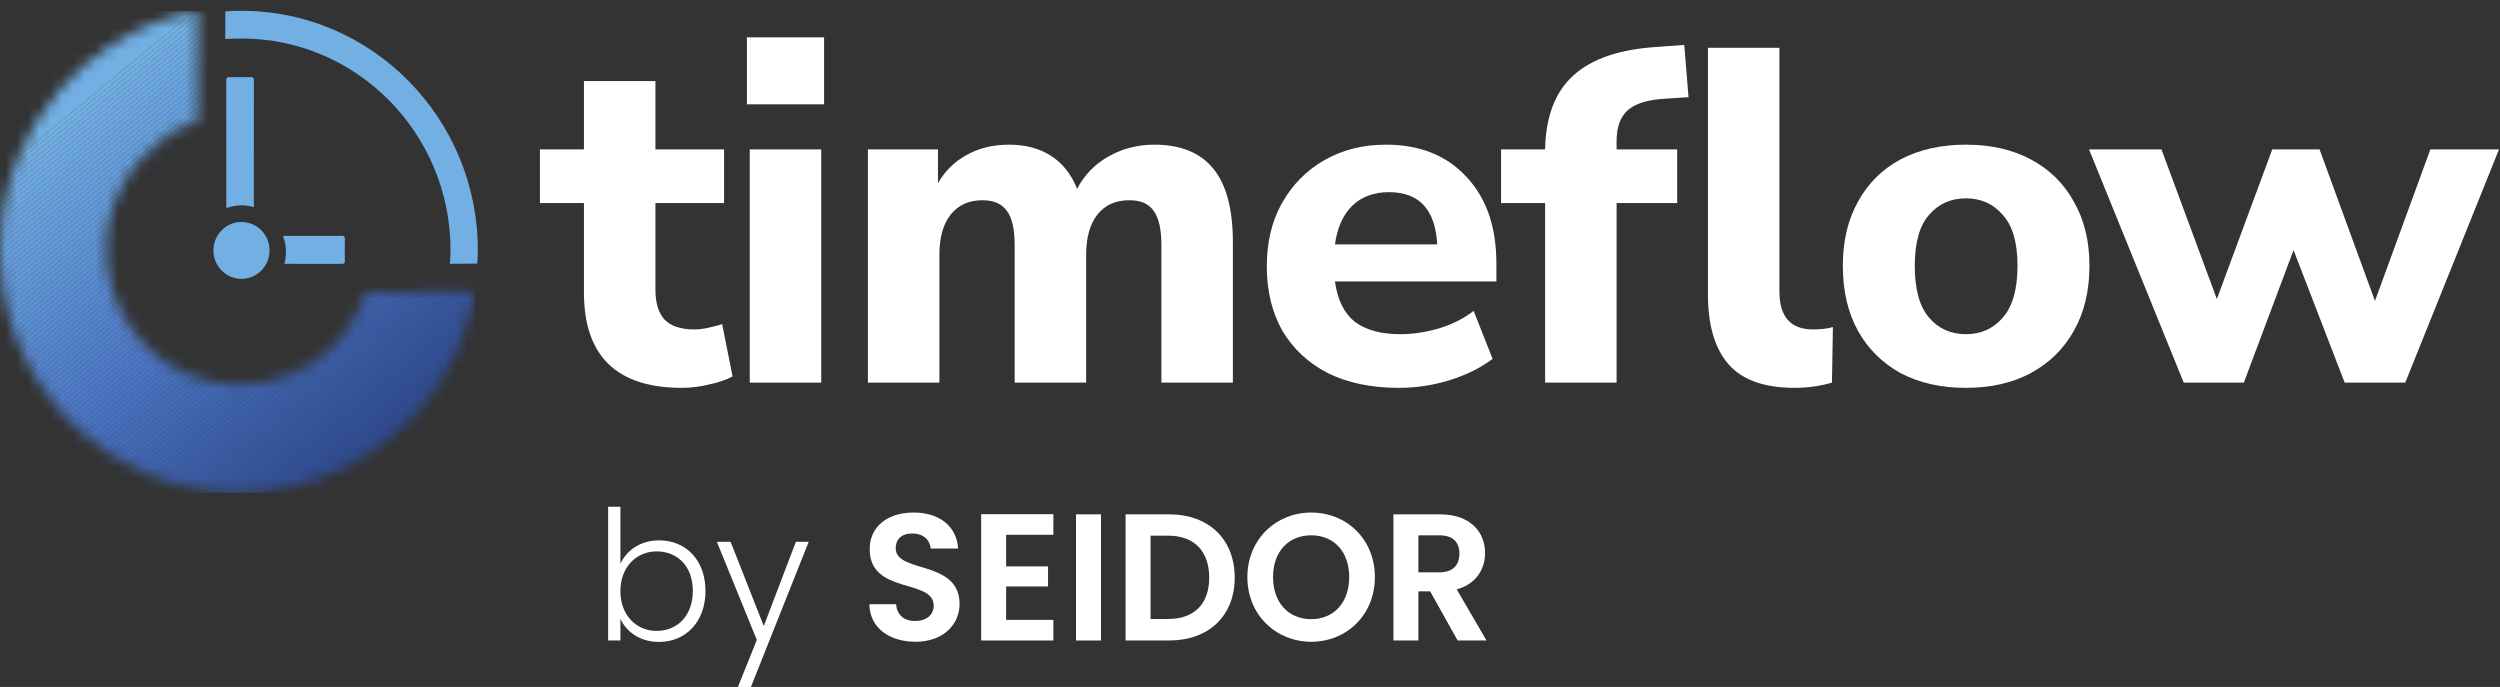
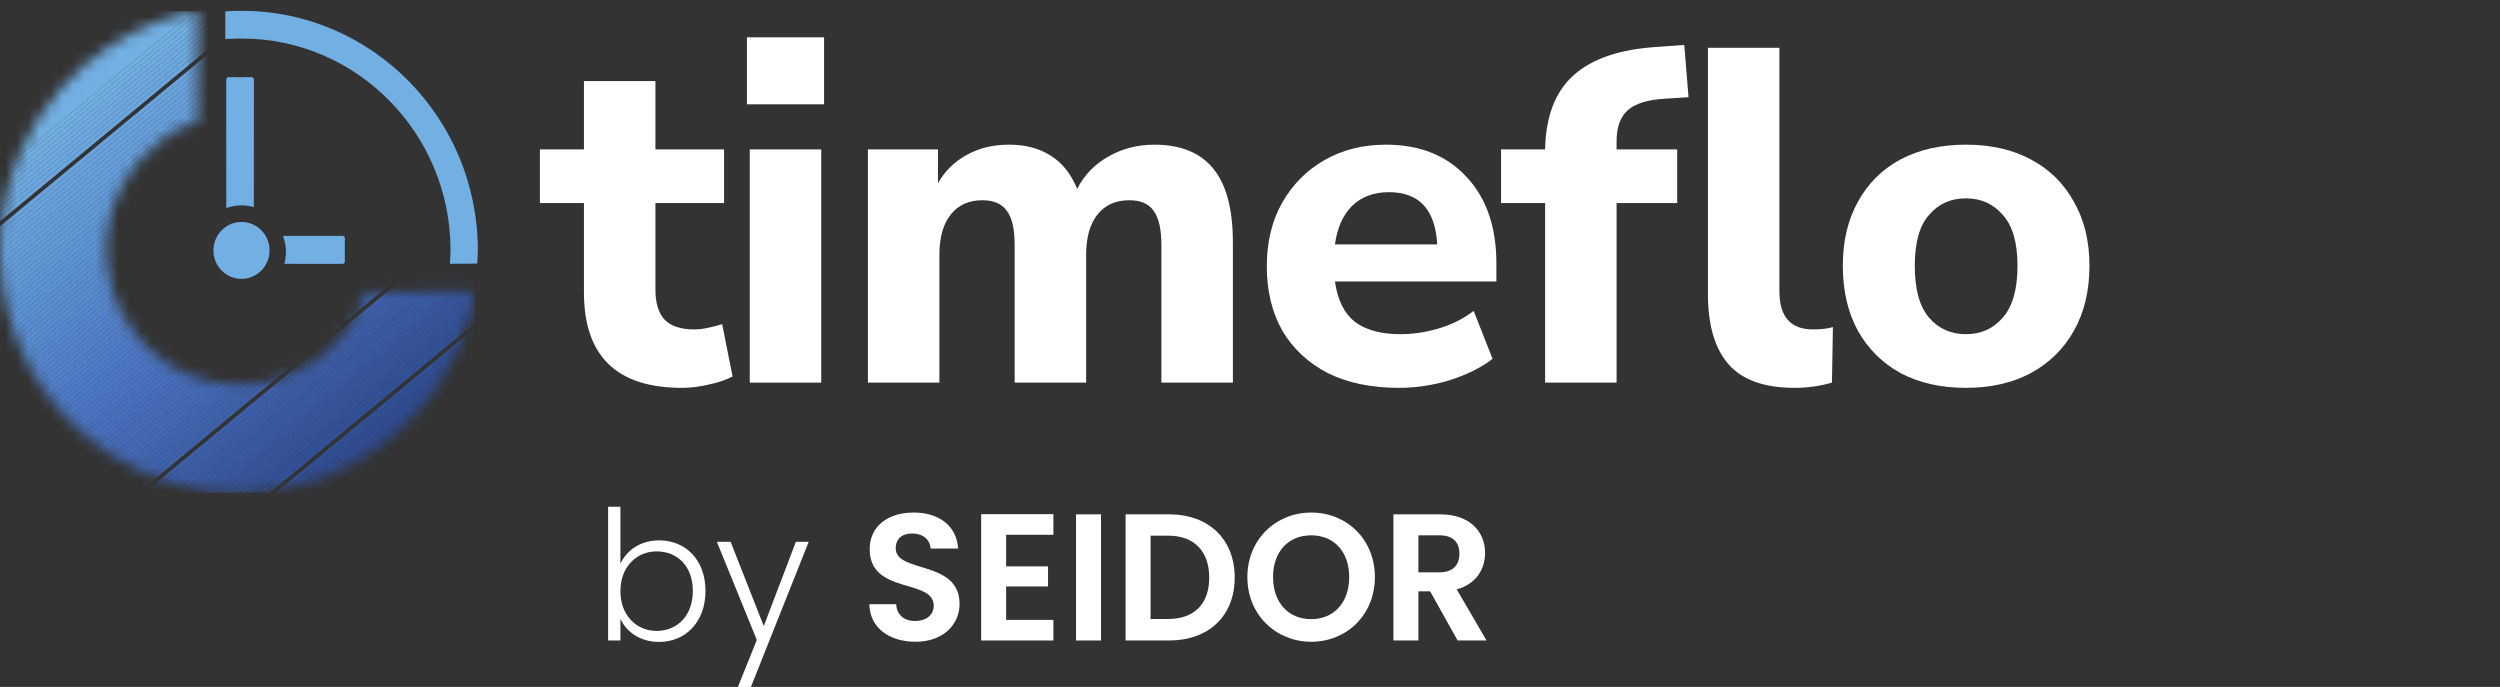
<svg xmlns="http://www.w3.org/2000/svg" width="222" height="61" viewBox="0 0 222 61" fill="none">
  <rect x="0" y="0" width="222" height="61" fill="#333333" stroke="none" />
  <g clip-path="url(#clip0_1623_1825)">
    <mask id="mask0_1623_1825" style="mask-type:luminance" maskUnits="userSpaceOnUse" x="-1" y="1" width="44" height="43">
      <path d="M32.766 25.909V25.915C32.572 25.924 32.471 26.003 32.4 26.207C31.51 28.73 29.956 30.749 27.735 32.219C25.099 33.966 21.922 34.557 18.837 33.914C15.804 33.282 13.387 31.651 11.602 29.084C10.106 26.933 9.342 24.315 9.462 21.685C9.641 17.773 11.445 14.594 14.718 12.128C15.491 11.546 16.393 11.185 17.314 10.899C17.433 10.861 17.501 10.812 17.538 10.741H17.564V10.68C17.573 10.642 17.578 10.6 17.577 10.55C17.57 9.899 17.579 2.805 17.581 1.266C17.581 1.112 17.443 0.996 17.295 1.024C14.6 1.535 12.09 2.544 9.774 4.057C8.082 5.163 6.573 6.486 5.247 8.027C3.75 9.766 2.555 11.692 1.673 13.816C0.545 16.532 -0.015 19.365 -0.001 22.316C0.023 22.797 0.047 23.279 0.07 23.76C0.127 24.937 0.322 26.094 0.592 27.237C1.187 29.752 2.205 32.077 3.624 34.227C4.616 35.731 5.787 37.074 7.11 38.278C8.777 39.795 10.644 41.009 12.697 41.928C15.168 43.034 17.758 43.631 20.453 43.738C22.253 43.81 24.038 43.65 25.801 43.257C29.632 42.403 32.971 40.603 35.834 37.893C37.056 36.736 38.121 35.443 39.039 34.025C40.32 32.044 41.26 29.908 41.845 27.613C41.954 27.189 42.047 26.762 42.128 26.333C42.171 26.103 41.994 25.891 41.764 25.892L32.766 25.909Z" fill="white" />
    </mask>
    <g mask="url(#mask0_1623_1825)">
      <path d="M36.089 43.811L42.171 38.779V43.811H36.089Z" fill="#284284" />
      <path d="M35.56 43.811L42.172 38.34V38.779L36.09 43.811H35.56Z" fill="#284284" />
      <path d="M35.028 43.811L42.171 37.901V38.34L35.559 43.811H35.028Z" fill="#284284" />
      <path d="M34.497 43.811L42.171 37.462V37.901L35.027 43.811H34.497Z" fill="#294385" />
      <path d="M33.967 43.811L42.172 37.023V37.462L34.498 43.811H33.967Z" fill="#294486" />
      <path d="M33.435 43.811L42.172 36.583V37.023L33.967 43.811H33.435Z" fill="#294486" />
      <path d="M32.904 43.811L42.171 36.144V36.583L33.435 43.811H32.904Z" fill="#2A4488" />
      <path d="M32.374 43.811L42.172 35.705V36.144L32.905 43.811H32.374Z" fill="#2A4589" />
      <path d="M31.843 43.811L42.171 35.266V35.705L32.374 43.811H31.843Z" fill="#2B468A" />
      <path d="M31.311 43.811L42.171 34.827V35.266L31.842 43.811H31.311Z" fill="#2B468A" />
-       <path d="M30.782 43.811L42.172 34.388V34.827L31.313 43.811H30.782Z" fill="#2C478B" />
      <path d="M30.25 43.811L42.171 33.948V34.388L30.781 43.811H30.25Z" fill="#2B478C" />
      <path d="M29.719 43.811L42.171 33.509V33.948L30.25 43.811H29.719Z" fill="#2C488D" />
      <path d="M29.189 43.811L42.172 33.07V33.509L29.72 43.811H29.189Z" fill="#2D498E" />
      <path d="M28.658 43.811L42.171 32.631V33.07L29.189 43.811H28.658Z" fill="#2D4A8E" />
      <path d="M28.128 43.811L42.172 32.192V32.631L28.659 43.811H28.128Z" fill="#2E4A8F" />
      <path d="M27.596 43.811L42.171 31.753V32.192L28.127 43.811H27.596Z" fill="#2E4B90" />
      <path d="M27.065 43.811L42.171 31.313V31.753L27.596 43.811H27.065Z" fill="#2F4B91" />
      <path d="M26.535 43.811L42.172 30.874V31.313L27.066 43.811H26.535Z" fill="#304C92" />
      <path d="M26.004 43.811L42.172 30.435V30.874L26.535 43.811H26.004Z" fill="#304C94" />
      <path d="M25.473 43.811L42.171 29.996V30.435L26.003 43.811H25.473Z" fill="#304D93" />
      <path d="M24.942 43.811L42.172 29.557V29.996L25.473 43.811H24.942Z" fill="#314E94" />
      <path d="M24.411 43.811L42.172 29.118V29.557L24.942 43.811H24.411Z" fill="#314F95" />
-       <path d="M23.88 43.811L42.171 28.678V29.118L24.411 43.811H23.88Z" fill="#315096" />
      <path d="M23.35 43.811L42.172 28.239V28.678L23.881 43.811H23.35Z" fill="#325098" />
      <path d="M22.819 43.811L42.172 27.8V28.239L23.35 43.811H22.819Z" fill="#335198" />
      <path d="M22.287 43.811L42.171 27.361V27.8L22.818 43.811H22.287Z" fill="#335199" />
      <path d="M21.757 43.811L42.172 26.922V27.361L22.288 43.811H21.757Z" fill="#34529A" />
      <path d="M21.226 43.811L42.171 26.483V26.922L21.757 43.811H21.226Z" fill="#34539B" />
      <path d="M20.694 43.811L42.171 26.043V26.483L21.225 43.811H20.694Z" fill="#35549B" />
      <path d="M20.165 43.811L42.172 25.604V26.043L20.695 43.811H20.165Z" fill="#35549C" />
      <path d="M19.633 43.811L42.171 25.165V25.604L20.164 43.811H19.633Z" fill="#36559D" />
      <path d="M19.104 43.811L42.133 24.759L42.172 24.808V25.165L19.634 43.811H19.104Z" fill="#36559E" />
      <path d="M18.572 43.811L41.92 24.495L42.133 24.759L19.103 43.811H18.572Z" fill="#37569F" />
      <path d="M18.041 43.811L41.707 24.231L41.92 24.495L18.571 43.811H18.041Z" fill="#3757A0" />
      <path d="M17.511 43.811L41.496 23.968L41.708 24.231L18.041 43.811H17.511Z" fill="#3958A1" />
      <path d="M16.98 43.811L41.284 23.704L41.496 23.968L17.51 43.811H16.98Z" fill="#3959A2" />
      <path d="M16.448 43.811L41.071 23.44L41.283 23.704L16.979 43.811H16.448Z" fill="#395AA3" />
      <path d="M15.918 43.811L40.86 23.177L41.072 23.44L16.449 43.811H15.918Z" fill="#3A59A4" />
      <path d="M15.387 43.811L40.647 22.913L40.859 23.177L15.918 43.811H15.387Z" fill="#3A5BA5" />
      <path d="M14.855 43.811L40.435 22.649L40.647 22.913L15.386 43.811H14.855Z" fill="#3B5BA5" />
      <path d="M14.326 43.811L40.223 22.386L40.436 22.649L14.857 43.811H14.326Z" fill="#3C5CA7" />
      <path d="M13.794 43.811L40.011 22.122L40.223 22.386L14.325 43.811H13.794Z" fill="#3C5DA8" />
      <path d="M13.263 43.811L39.798 21.858L40.01 22.122L13.793 43.811H13.263Z" fill="#3C5EA8" />
      <path d="M12.733 43.811L39.587 21.595L39.799 21.858L13.264 43.811H12.733Z" fill="#3D5FA9" />
-       <path d="M12.202 43.811L39.374 21.331L39.586 21.595L12.732 43.811H12.202Z" fill="#3D60AA" />
      <path d="M11.67 43.811L39.162 21.067L39.374 21.331L12.201 43.811H11.67Z" fill="#3E61AB" />
      <path d="M11.14 43.811L38.95 20.804L39.162 21.067L11.671 43.811H11.14Z" fill="#3E61AC" />
      <path d="M10.609 43.811L38.737 20.54L38.95 20.804L11.14 43.811H10.609Z" fill="#3F62AD" />
      <path d="M10.078 43.811L38.525 20.276L38.737 20.54L10.608 43.811H10.078Z" fill="#3F63AE" />
      <path d="M10.073 43.811L9.863 43.549L38.313 20.013L38.526 20.276L10.078 43.811H10.073Z" fill="#4063AF" />
      <path d="M9.863 43.549L9.651 43.286L38.101 19.749L38.313 20.013L9.863 43.549Z" fill="#4065B0" />
      <path d="M9.651 43.286L9.439 43.023L37.889 19.486L38.101 19.75L9.651 43.286Z" fill="#4165B1" />
      <path d="M9.439 43.022L9.227 42.758L37.677 19.222L37.889 19.485L9.439 43.022Z" fill="#4166B2" />
      <path d="M9.227 42.759L9.015 42.495L37.465 18.959L37.677 19.223L9.227 42.759Z" fill="#4267B3" />
      <path d="M9.014 42.495L8.802 42.231L37.252 18.694L37.465 18.958L9.014 42.495Z" fill="#4268B4" />
      <path d="M8.803 42.232L8.591 41.968L37.041 18.431L37.253 18.695L8.803 42.232Z" fill="#4269B5" />
      <path d="M8.59 41.967L8.378 41.703L36.828 18.167L37.04 18.43L8.59 41.967Z" fill="#4369B6" />
      <path d="M8.379 41.704L8.166 41.441L36.617 17.904L36.829 18.168L8.379 41.704Z" fill="#446BB7" />
      <path d="M8.166 41.44L7.954 41.176L36.404 17.64L36.616 17.903L8.166 41.44Z" fill="#456BB7" />
      <path d="M7.954 41.177L7.742 40.913L36.192 17.377L36.404 17.64L7.954 41.177Z" fill="#456BB8" />
      <path d="M7.742 40.913L7.53 40.649L35.98 17.112L36.192 17.376L7.742 40.913Z" fill="#456CB9" />
      <path d="M7.53 40.65L7.318 40.386L35.768 16.849L35.98 17.113L7.53 40.65Z" fill="#456DBB" />
      <path d="M7.318 40.385L7.105 40.122L35.556 16.585L35.768 16.849L7.318 40.385Z" fill="#466EBC" />
      <path d="M7.106 40.122L6.894 39.859L35.344 16.322L35.556 16.586L7.106 40.122Z" fill="#476FBC" />
      <path d="M6.893 39.858L6.681 39.594L35.131 16.058L35.343 16.321L6.893 39.858Z" fill="#4770BD" />
      <path d="M6.68 39.595L6.468 39.331L34.919 15.795L35.13 16.058L6.68 39.595Z" fill="#4870BE" />
      <path d="M6.469 39.331L6.257 39.067L34.707 15.53L34.919 15.794L6.469 39.331Z" fill="#4871BF" />
      <path d="M6.256 39.068L6.044 38.804L34.494 15.268L34.706 15.531L6.256 39.068Z" fill="#4972C0" />
      <path d="M6.045 38.803L5.833 38.539L34.283 15.003L34.495 15.267L6.045 38.803Z" fill="#4A73C1" />
      <path d="M5.832 38.54L5.62 38.277L34.07 14.74L34.282 15.004L5.832 38.54Z" fill="#4A74C2" />
      <path d="M5.621 38.276L5.409 38.012L33.859 14.476L34.071 14.739L5.621 38.276Z" fill="#4B75C3" />
      <path d="M5.408 38.013L5.195 37.749L33.645 14.213L33.858 14.476L5.408 38.013Z" fill="#4B76C3" />
      <path d="M5.196 37.748L4.984 37.485L33.434 13.948L33.646 14.212L5.196 37.748Z" fill="#4C77C4" />
      <path d="M4.984 37.486L4.771 37.222L33.222 13.685L33.434 13.949L4.984 37.486Z" fill="#4C77C4" />
      <path d="M4.772 37.221L4.56 36.958L33.01 13.421L33.222 13.685L4.772 37.221Z" fill="#4D78C5" />
      <path d="M4.559 36.959L4.347 36.695L32.797 13.158L33.01 13.422L4.559 36.959Z" fill="#4D79C6" />
      <path d="M4.348 36.694L4.136 36.43L32.586 12.894L32.798 13.157L4.348 36.694Z" fill="#4E7AC6" />
      <path d="M4.135 36.431L3.923 36.167L32.373 12.631L32.585 12.895L4.135 36.431Z" fill="#4E7BC7" />
      <path d="M3.923 36.167L3.711 35.903L32.161 12.367L32.374 12.63L3.923 36.167Z" fill="#4F7CC7" />
      <path d="M3.711 35.904L3.499 35.64L31.949 12.104L32.161 12.367L3.711 35.904Z" fill="#507DC8" />
      <path d="M3.5 35.639L3.288 35.376L31.738 11.839L31.95 12.103L3.5 35.639Z" fill="#517EC8" />
      <path d="M3.286 35.377L3.074 35.113L31.524 11.576L31.736 11.84L3.286 35.377Z" fill="#517EC9" />
      <path d="M3.074 35.112L2.862 34.848L31.312 11.312L31.524 11.575L3.074 35.112Z" fill="#5180C9" />
      <path d="M2.863 34.849L2.65 34.585L31.101 11.049L31.313 11.313L2.863 34.849Z" fill="#5280CA" />
      <path d="M2.65 34.585L2.438 34.321L30.887 10.784L31.1 11.048L2.65 34.585Z" fill="#5281CA" />
      <path d="M2.438 34.322L2.226 34.058L30.676 10.521L30.888 10.785L2.438 34.322Z" fill="#5482CB" />
      <path d="M2.225 34.057L2.013 33.794L30.463 10.257L30.675 10.521L2.225 34.057Z" fill="#5383CC" />
      <path d="M2.014 33.794L1.802 33.531L30.252 9.994L30.464 10.258L2.014 33.794Z" fill="#5584CC" />
      <path d="M1.801 33.53L1.589 33.266L30.039 9.73L30.251 9.993L1.801 33.53Z" fill="#5485CC" />
      <path d="M1.59 33.267L1.377 33.003L29.828 9.467L30.04 9.731L1.59 33.267Z" fill="#5586CD" />
      <path d="M1.377 33.003L1.165 32.739L29.615 9.203L29.827 9.466L1.377 33.003Z" fill="#5587CE" />
      <path d="M1.165 32.74L0.953 32.476L29.403 8.939L29.615 9.203L1.165 32.74Z" fill="#5688CE" />
      <path d="M0.953 32.477L0.741 32.213L29.191 8.676L29.403 8.94L0.953 32.477Z" fill="#5689CF" />
      <path d="M0.741 32.212L0.529 31.949L28.979 8.412L29.192 8.676L0.741 32.212Z" fill="#578ACF" />
      <path d="M0.529 31.95L0.316 31.686L28.767 8.149L28.979 8.413L0.529 31.95Z" fill="#588BD0" />
      <path d="M0.317 31.685L0.105 31.421L28.555 7.885L28.767 8.149L0.317 31.685Z" fill="#588BD0" />
      <path d="M0.104 31.421L-0.015 31.273V31.08L28.342 7.621L28.554 7.884L0.104 31.421Z" fill="#598CD1" />
      <path d="M-0.015 30.641L28.13 7.357L28.342 7.621L-0.015 31.081V30.641Z" fill="#5A8DD1" />
      <path d="M-0.015 30.203L27.918 7.094L28.13 7.358L-0.015 30.642V30.203Z" fill="#5A8ED2" />
      <path d="M-0.015 29.764L27.706 6.831L27.918 7.094L-0.015 30.203V29.764Z" fill="#5B8FD2" />
      <path d="M-0.015 29.324L27.493 6.566L27.706 6.83L-0.015 29.763V29.324Z" fill="#5B90D3" />
      <path d="M-0.015 28.885L27.281 6.303L27.493 6.567L-0.015 29.324V28.885Z" fill="#5C91D3" />
      <path d="M-0.015 28.446L27.069 6.04L27.281 6.303L-0.015 28.886V28.446Z" fill="#5C92D4" />
      <path d="M-0.015 28.006L26.857 5.775L27.069 6.039L-0.015 28.445V28.006Z" fill="#5C93D4" />
      <path d="M-0.015 27.568L26.645 5.512L26.857 5.776L-0.015 28.007V27.568Z" fill="#5E94D5" />
      <path d="M-0.015 27.129L26.433 5.249L26.645 5.512L-0.015 27.568V27.129Z" fill="#5E95D6" />
      <path d="M-0.015 26.689L26.221 4.984L26.433 5.248L-0.015 27.128V26.689Z" fill="#5F96D6" />
      <path d="M-0.015 26.25L26.009 4.721L26.221 4.984L-0.015 26.689V26.25Z" fill="#6097D6" />
      <path d="M-0.015 25.811L25.796 4.458L26.009 4.722L-0.015 26.25V25.811Z" fill="#6198D7" />
      <path d="M-0.015 25.372L25.584 4.194L25.796 4.458L-0.015 25.811V25.372Z" fill="#6199D7" />
      <path d="M-0.015 24.933L25.372 3.93L25.584 4.194L-0.015 25.372V24.933Z" fill="#6299D8" />
      <path d="M-0.015 24.494L25.16 3.667L25.372 3.93L-0.015 24.933V24.494Z" fill="#629AD8" />
      <path d="M-0.015 24.055L24.948 3.403L25.16 3.667L-0.015 24.494V24.055Z" fill="#639BD9" />
      <path d="M-0.015 23.615L24.735 3.138L24.948 3.402L-0.015 24.054V23.615Z" fill="#649CD9" />
      <path d="M-0.015 23.176L24.523 2.875L24.735 3.139L-0.015 23.615V23.176Z" fill="#649DDA" />
      <path d="M-0.015 22.737L24.311 2.612L24.523 2.876L-0.015 23.177V22.737Z" fill="#659DDA" />
      <path d="M-0.015 22.297L24.099 2.348L24.311 2.611L-0.015 22.736V22.297Z" fill="#669FDB" />
      <path d="M-0.015 21.858L23.887 2.084L24.099 2.348L-0.015 22.298V21.858Z" fill="#679FDB" />
      <path d="M-0.015 21.42L23.675 1.821L23.887 2.085L-0.015 21.859V21.42Z" fill="#67A0DB" />
      <path d="M-0.015 20.98L23.463 1.557L23.675 1.82L-0.015 21.419V20.98Z" fill="#68A1DC" />
      <path d="M-0.015 20.541L23.25 1.293L23.463 1.557L-0.015 20.98V20.541Z" fill="#68A2DD" />
      <path d="M-0.015 20.102L23.038 1.03L23.25 1.294L-0.015 20.541V20.102Z" fill="#69A3DD" />
-       <path d="M-0.015 19.663L22.547 0.998H23.012L23.038 1.03L-0.015 20.102V19.663Z" fill="#6AA4DD" />
      <path d="M-0.015 19.223L22.016 0.997H22.547L-0.015 19.662V19.223Z" fill="#6BA6DE" />
      <path d="M-0.015 18.785L21.485 0.998H22.016L-0.015 19.224V18.785Z" fill="#6BA7DF" />
      <path d="M-0.015 18.346L20.954 0.998H21.485L-0.015 18.785V18.346Z" fill="#6CA8DF" />
      <path d="M-0.015 17.906L20.423 0.997H20.954L-0.015 18.345V17.906Z" fill="#6DA9E0" />
      <path d="M-0.015 17.467L19.892 0.997H20.423L-0.015 17.906V17.467Z" fill="#6EA9E0" />
      <path d="M-0.015 17.028L19.362 0.998H19.892L-0.015 17.467V17.028Z" fill="#6EAAE1" />
      <path d="M-0.015 16.588L18.831 0.997H19.362L-0.015 17.027V16.588Z" fill="#6FABE1" />
      <path d="M-0.015 16.149L18.3 0.997H18.831L-0.015 16.588V16.149Z" fill="#71ADE2" />
      <path d="M-0.015 15.71L17.769 0.998H18.3L-0.015 16.15V15.71Z" fill="#71AEE2" />
      <path d="M-0.015 15.27L17.238 0.997H17.769L-0.015 15.71V15.27Z" fill="#72AFE3" />
      <path d="M17.238 0.997L-0.015 15.271V0.997H17.238Z" fill="#72AFE3" />
    </g>
    <path d="M23.937 22.236C23.937 20.841 22.821 19.71 21.445 19.71C20.069 19.71 18.953 20.841 18.953 22.236C18.953 23.632 20.069 24.763 21.445 24.763C22.821 24.763 23.937 23.632 23.937 22.236Z" fill="#72AFE3" />
    <path d="M42.38 23.407L39.952 23.425C39.968 23.105 40.007 22.543 40.007 22.218C40.007 11.854 31.691 3.422 21.469 3.422C21.015 3.422 20.448 3.434 20.007 3.467V1.008C20.507 0.971 20.957 0.962 21.469 0.962C33.028 0.962 42.432 10.498 42.432 22.218C42.432 22.582 42.398 23.045 42.38 23.407Z" fill="#72AFE3" />
    <path d="M30.344 20.942C28.734 20.949 27.124 20.946 25.514 20.947C25.48 20.947 25.317 20.95 25.132 20.953C25.297 21.394 25.392 21.871 25.392 22.371C25.392 22.736 25.339 23.088 25.249 23.424C25.37 23.426 25.467 23.428 25.488 23.428C27.113 23.429 28.739 23.426 30.364 23.432C30.572 23.433 30.626 23.353 30.624 23.157C30.615 22.512 30.613 21.866 30.624 21.221C30.628 21.005 30.551 20.941 30.344 20.942Z" fill="#72AFE3" />
    <path d="M20.098 18.478C20.519 18.323 20.971 18.234 21.444 18.234C21.825 18.234 22.191 18.291 22.539 18.393C22.54 18.276 22.541 18.193 22.541 18.179C22.542 14.491 22.54 10.804 22.545 7.116C22.545 6.911 22.476 6.845 22.277 6.848C21.648 6.857 21.019 6.86 20.39 6.847C20.157 6.841 20.088 6.919 20.089 7.154C20.095 10.818 20.093 14.482 20.095 18.146C20.095 18.17 20.096 18.303 20.098 18.478Z" fill="#72AFE3" />
  </g>
-   <path d="M193.914 33.977L185.507 13.269H191.939L196.857 26.554L201.775 13.269H205.979L210.897 26.723L215.815 13.269H221.91L213.587 33.977H208.207L203.667 22.21L199.253 33.977H193.914Z" fill="white" />
  <path d="M174.572 34.441C172.358 34.441 170.424 34.005 168.771 33.133C167.146 32.233 165.884 30.982 164.988 29.38C164.091 27.749 163.643 25.823 163.643 23.602C163.643 21.409 164.091 19.511 164.988 17.908C165.884 16.277 167.146 15.026 168.771 14.154C170.424 13.283 172.358 12.847 174.572 12.847C176.786 12.847 178.705 13.283 180.331 14.154C181.984 15.026 183.259 16.277 184.156 17.908C185.081 19.511 185.543 21.409 185.543 23.602C185.543 25.823 185.081 27.749 184.156 29.38C183.259 30.982 181.984 32.233 180.331 33.133C178.705 34.005 176.786 34.441 174.572 34.441ZM174.572 29.675C175.917 29.675 177.01 29.183 177.851 28.199C178.719 27.215 179.154 25.682 179.154 23.602C179.154 21.549 178.719 20.045 177.851 19.089C177.01 18.105 175.917 17.613 174.572 17.613C173.227 17.613 172.134 18.105 171.293 19.089C170.452 20.045 170.032 21.549 170.032 23.602C170.032 25.682 170.452 27.215 171.293 28.199C172.134 29.183 173.227 29.675 174.572 29.675Z" fill="white" />
  <path d="M137.205 33.977V18.035H133.295V13.269H137.205C137.261 10.345 138.101 8.152 139.727 6.689C141.38 5.199 143.888 4.356 147.251 4.159L149.563 3.99L149.941 8.63L147.966 8.756C146.34 8.84 145.191 9.192 144.519 9.81C143.874 10.401 143.552 11.315 143.552 12.552V13.269H148.933V18.035H143.552V33.977H137.205ZM159.357 34.441C156.695 34.441 154.748 33.752 153.514 32.374C152.281 30.968 151.665 28.888 151.665 26.132V4.243H158.012V25.879C158.012 28.128 159.007 29.253 160.997 29.253C161.305 29.253 161.599 29.239 161.88 29.211C162.188 29.183 162.482 29.127 162.762 29.042L162.678 33.977C161.613 34.286 160.506 34.441 159.357 34.441Z" fill="white" />
  <path d="M124.22 34.441C121.782 34.441 119.68 34.005 117.915 33.133C116.177 32.233 114.832 30.982 113.879 29.38C112.955 27.749 112.492 25.837 112.492 23.644C112.492 21.507 112.941 19.637 113.837 18.035C114.762 16.404 116.009 15.138 117.578 14.239C119.176 13.311 121.011 12.847 123.085 12.847C126.084 12.847 128.466 13.803 130.231 15.715C131.997 17.599 132.879 20.157 132.879 23.391V24.993H118.545C118.769 26.624 119.358 27.819 120.311 28.578C121.292 29.309 122.637 29.675 124.346 29.675C125.467 29.675 126.602 29.506 127.751 29.169C128.9 28.831 129.937 28.311 130.862 27.608L132.543 31.868C131.506 32.655 130.231 33.288 128.718 33.766C127.233 34.216 125.733 34.441 124.22 34.441ZM123.337 17.064C121.992 17.064 120.899 17.472 120.059 18.288C119.246 19.103 118.741 20.242 118.545 21.704H127.625C127.457 18.611 126.028 17.064 123.337 17.064Z" fill="white" />
  <path d="M77.07 33.977V13.269H83.292V16.263C83.908 15.195 84.749 14.365 85.814 13.775C86.907 13.156 88.168 12.847 89.597 12.847C91.054 12.847 92.287 13.17 93.296 13.817C94.333 14.464 95.118 15.448 95.65 16.769C96.295 15.532 97.219 14.576 98.424 13.901C99.657 13.198 101.017 12.847 102.502 12.847C104.856 12.847 106.607 13.564 107.756 14.998C108.905 16.404 109.48 18.583 109.48 21.535V33.977H103.132V21.746C103.132 20.368 102.908 19.37 102.46 18.751C102.039 18.105 101.311 17.781 100.274 17.781C99.069 17.781 98.13 18.203 97.457 19.047C96.785 19.89 96.449 21.085 96.449 22.632V33.977H90.101V21.746C90.101 20.368 89.877 19.37 89.429 18.751C88.98 18.105 88.252 17.781 87.243 17.781C86.038 17.781 85.099 18.203 84.427 19.047C83.754 19.89 83.418 21.085 83.418 22.632V33.977H77.07Z" fill="white" />
  <path d="M66.327 9.262V3.315H73.178V9.262H66.327ZM66.579 33.977V13.269H72.926V33.977H66.579Z" fill="white" />
  <path d="M60.556 34.441C54.755 34.441 51.854 31.615 51.854 25.963V18.035H47.945V13.269H51.854V7.196H58.202V13.269H64.297V18.035H58.202V25.71C58.202 26.891 58.468 27.777 59 28.367C59.561 28.958 60.443 29.253 61.648 29.253C62.013 29.253 62.391 29.211 62.783 29.127C63.204 29.042 63.652 28.93 64.129 28.789L65.053 33.428C64.465 33.738 63.764 33.977 62.952 34.145C62.139 34.342 61.34 34.441 60.556 34.441Z" fill="white" />
  <path d="M58.307 48.963C56.55 48.963 55.093 50.311 55.093 52.494C55.093 54.677 56.55 56.025 58.307 56.025C60.129 56.025 61.522 54.693 61.522 52.478C61.522 50.247 60.129 48.963 58.307 48.963ZM58.529 47.984C60.904 47.984 62.647 49.733 62.647 52.478C62.647 55.222 60.888 57.003 58.529 57.003C56.803 57.003 55.616 56.089 55.093 54.949V56.875H54.001V44.999H55.093V50.055C55.632 48.899 56.835 47.984 58.529 47.984Z" fill="white" />
  <path d="M70.674 48.113H71.814L66.683 60.999H65.528L67.205 56.827L63.659 48.113H64.878L67.823 55.591L70.674 48.113Z" fill="white" />
  <path d="M81.298 56.988C79.003 56.988 77.229 55.769 77.198 53.65H79.573C79.636 54.549 80.222 55.143 81.251 55.143C82.296 55.143 82.914 54.582 82.914 53.779C82.914 51.355 77.213 52.816 77.229 48.756C77.229 46.733 78.844 45.514 81.125 45.514C83.389 45.514 84.941 46.686 85.084 48.707H82.645C82.597 47.969 82.011 47.392 81.061 47.375C80.191 47.343 79.541 47.777 79.541 48.691C79.541 50.938 85.21 49.687 85.21 53.634C85.21 55.4 83.816 56.988 81.298 56.988Z" fill="white" />
  <path d="M93.54 47.488H89.344V50.296H93.065V52.077H89.344V55.046H93.54V56.875H87.127V45.658H93.54V47.488Z" fill="white" />
  <path d="M95.551 45.674H97.768V56.875H95.551V45.674Z" fill="white" />
  <path d="M103.736 54.965C106.064 54.965 107.378 53.617 107.378 51.291C107.378 48.964 106.064 47.567 103.736 47.567H102.169V54.965H103.736ZM109.642 51.291C109.642 54.678 107.347 56.875 103.816 56.875H99.952V45.674H103.816C107.347 45.674 109.642 47.889 109.642 51.291Z" fill="white" />
  <path d="M116.436 54.982C118.431 54.982 119.809 53.522 119.809 51.243C119.809 48.964 118.431 47.536 116.436 47.536C114.425 47.536 113.047 48.964 113.047 51.243C113.047 53.522 114.425 54.982 116.436 54.982ZM116.436 56.988C113.317 56.988 110.767 54.614 110.767 51.243C110.767 47.889 113.317 45.514 116.436 45.514C119.587 45.514 122.089 47.889 122.089 51.243C122.089 54.614 119.571 56.988 116.436 56.988Z" fill="white" />
  <path d="M127.805 47.535H125.953V50.825H127.805C129.041 50.825 129.595 50.168 129.595 49.157C129.595 48.161 129.041 47.535 127.805 47.535ZM127.885 45.674C130.545 45.674 131.875 47.231 131.875 49.108C131.875 50.472 131.131 51.852 129.357 52.334L132.002 56.875H129.437L126.998 52.51H125.953V56.875H123.736V45.674H127.885Z" fill="white" />
  <defs>
    <clipPath id="clip0_1623_1825">
      <rect width="45.885" height="42.803" fill="white" transform="translate(0 0.965)" />
    </clipPath>
  </defs>
</svg>